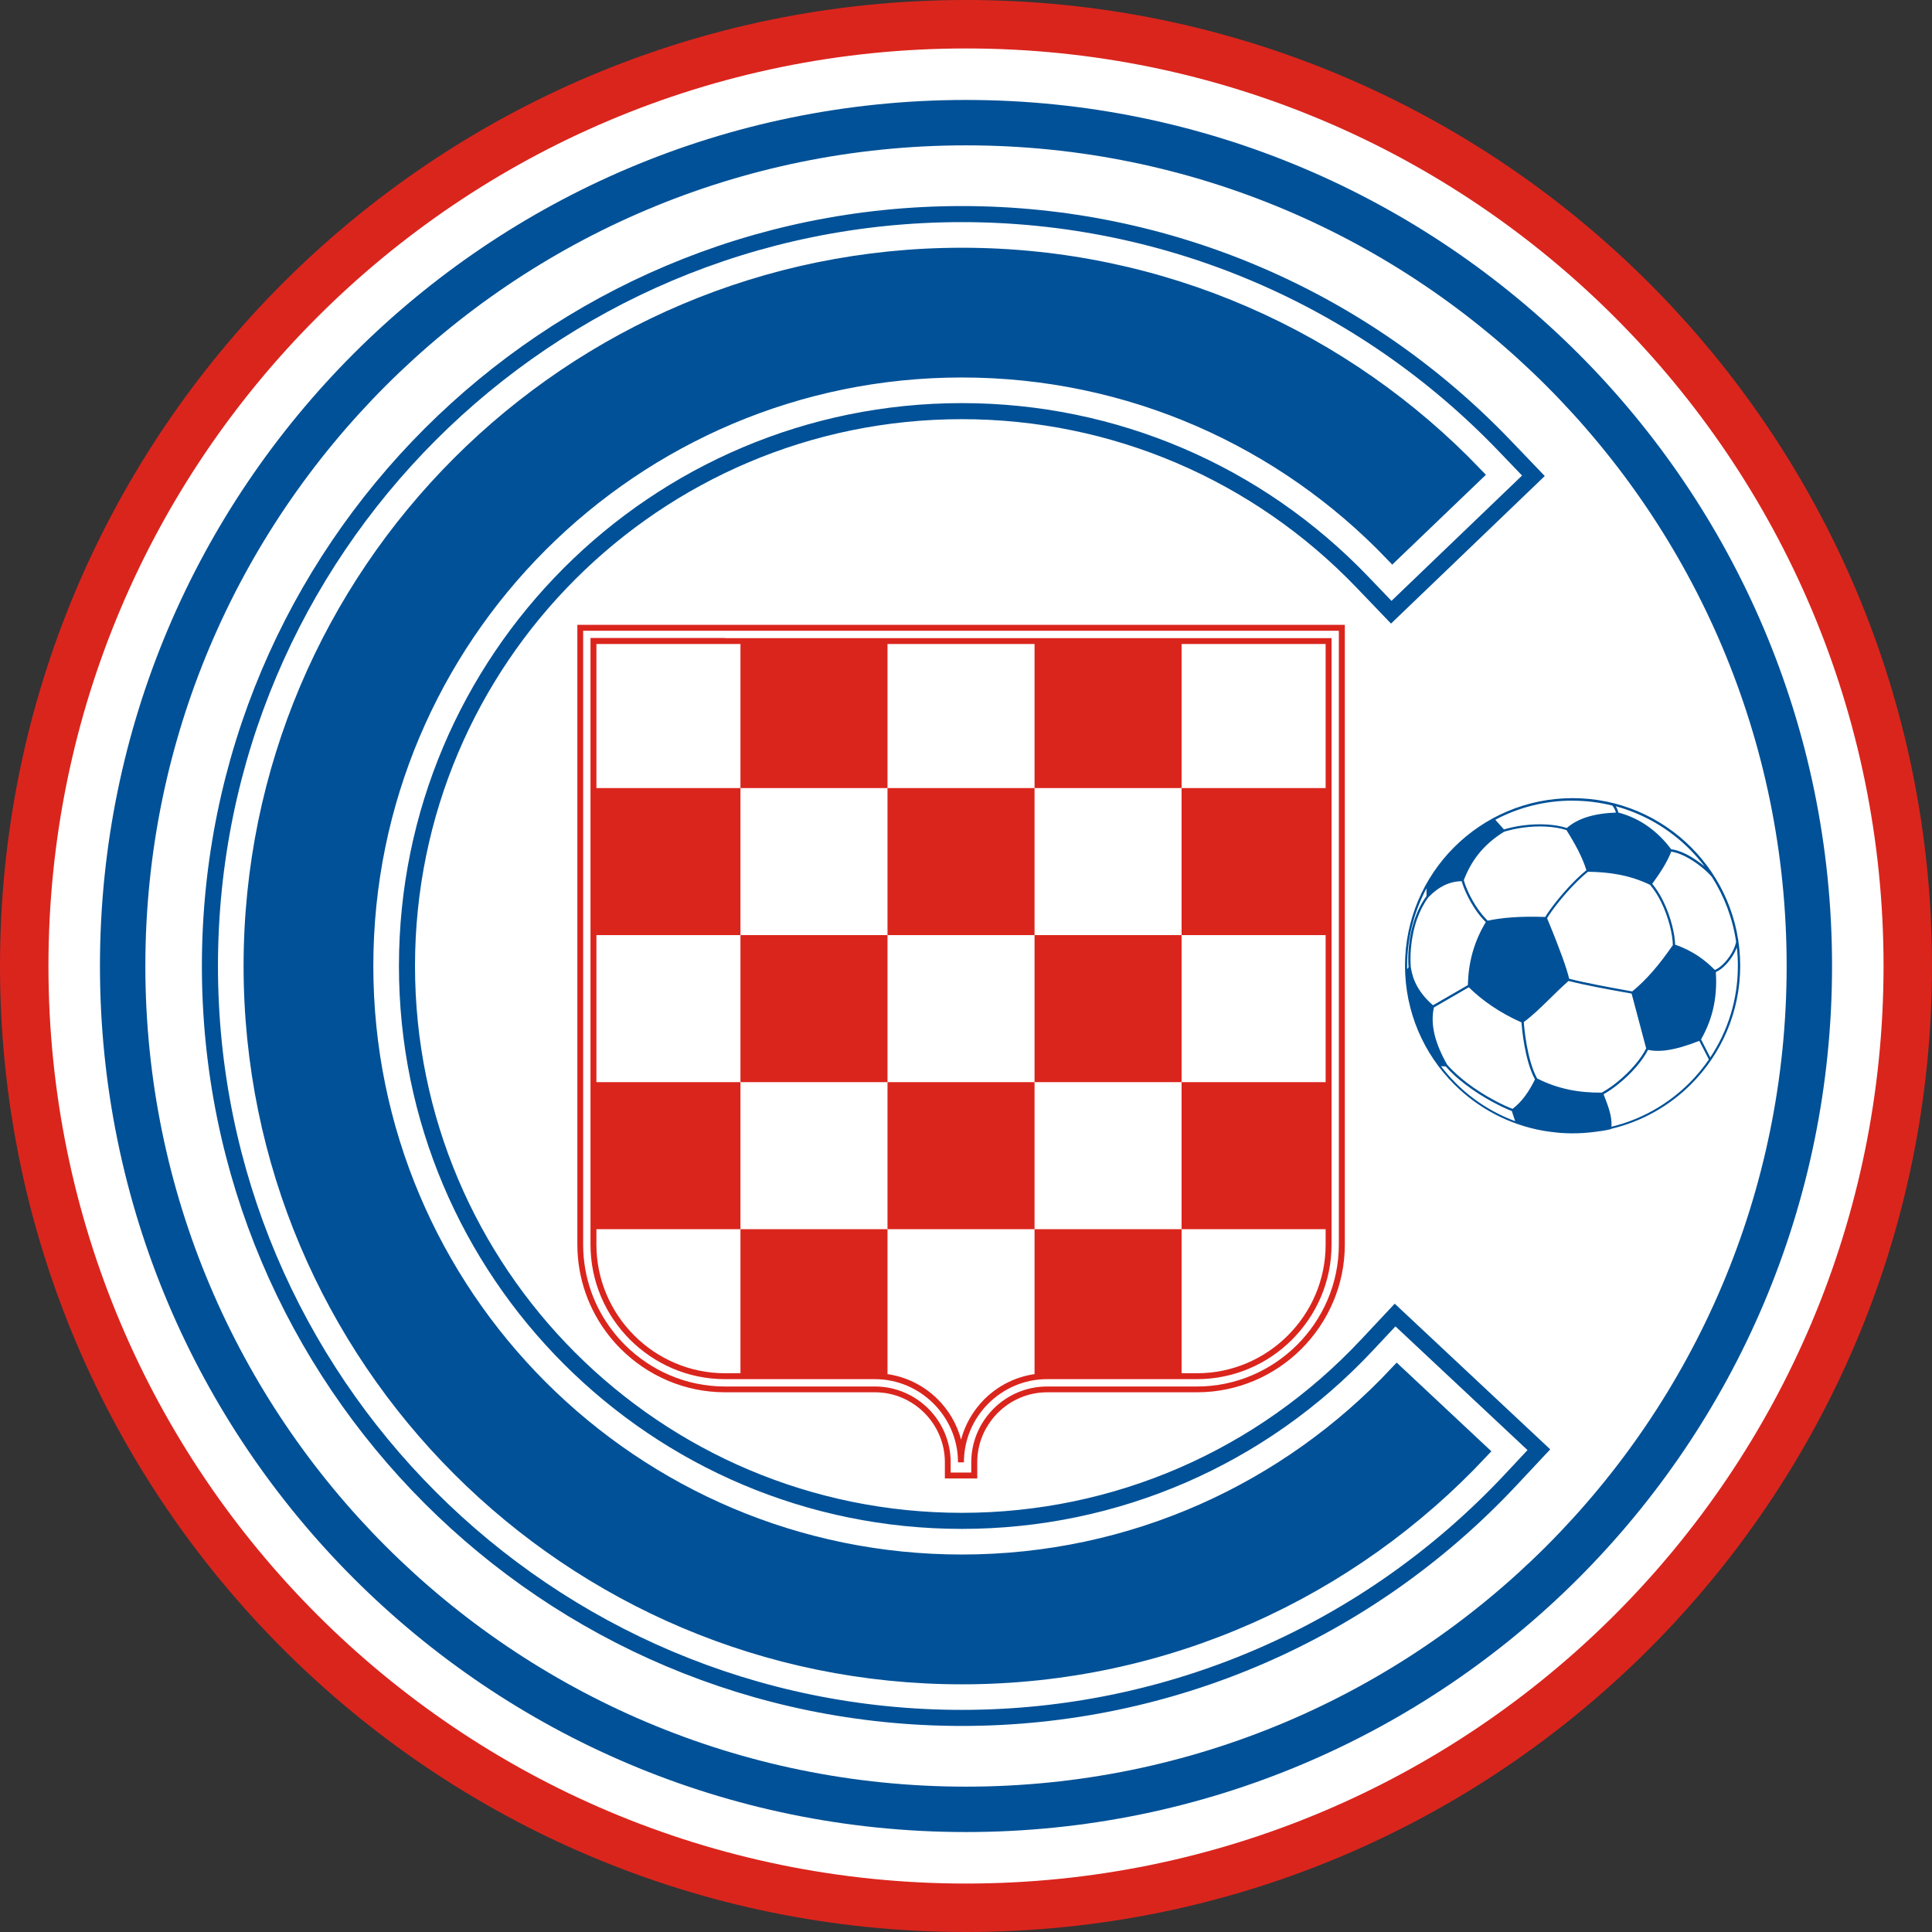
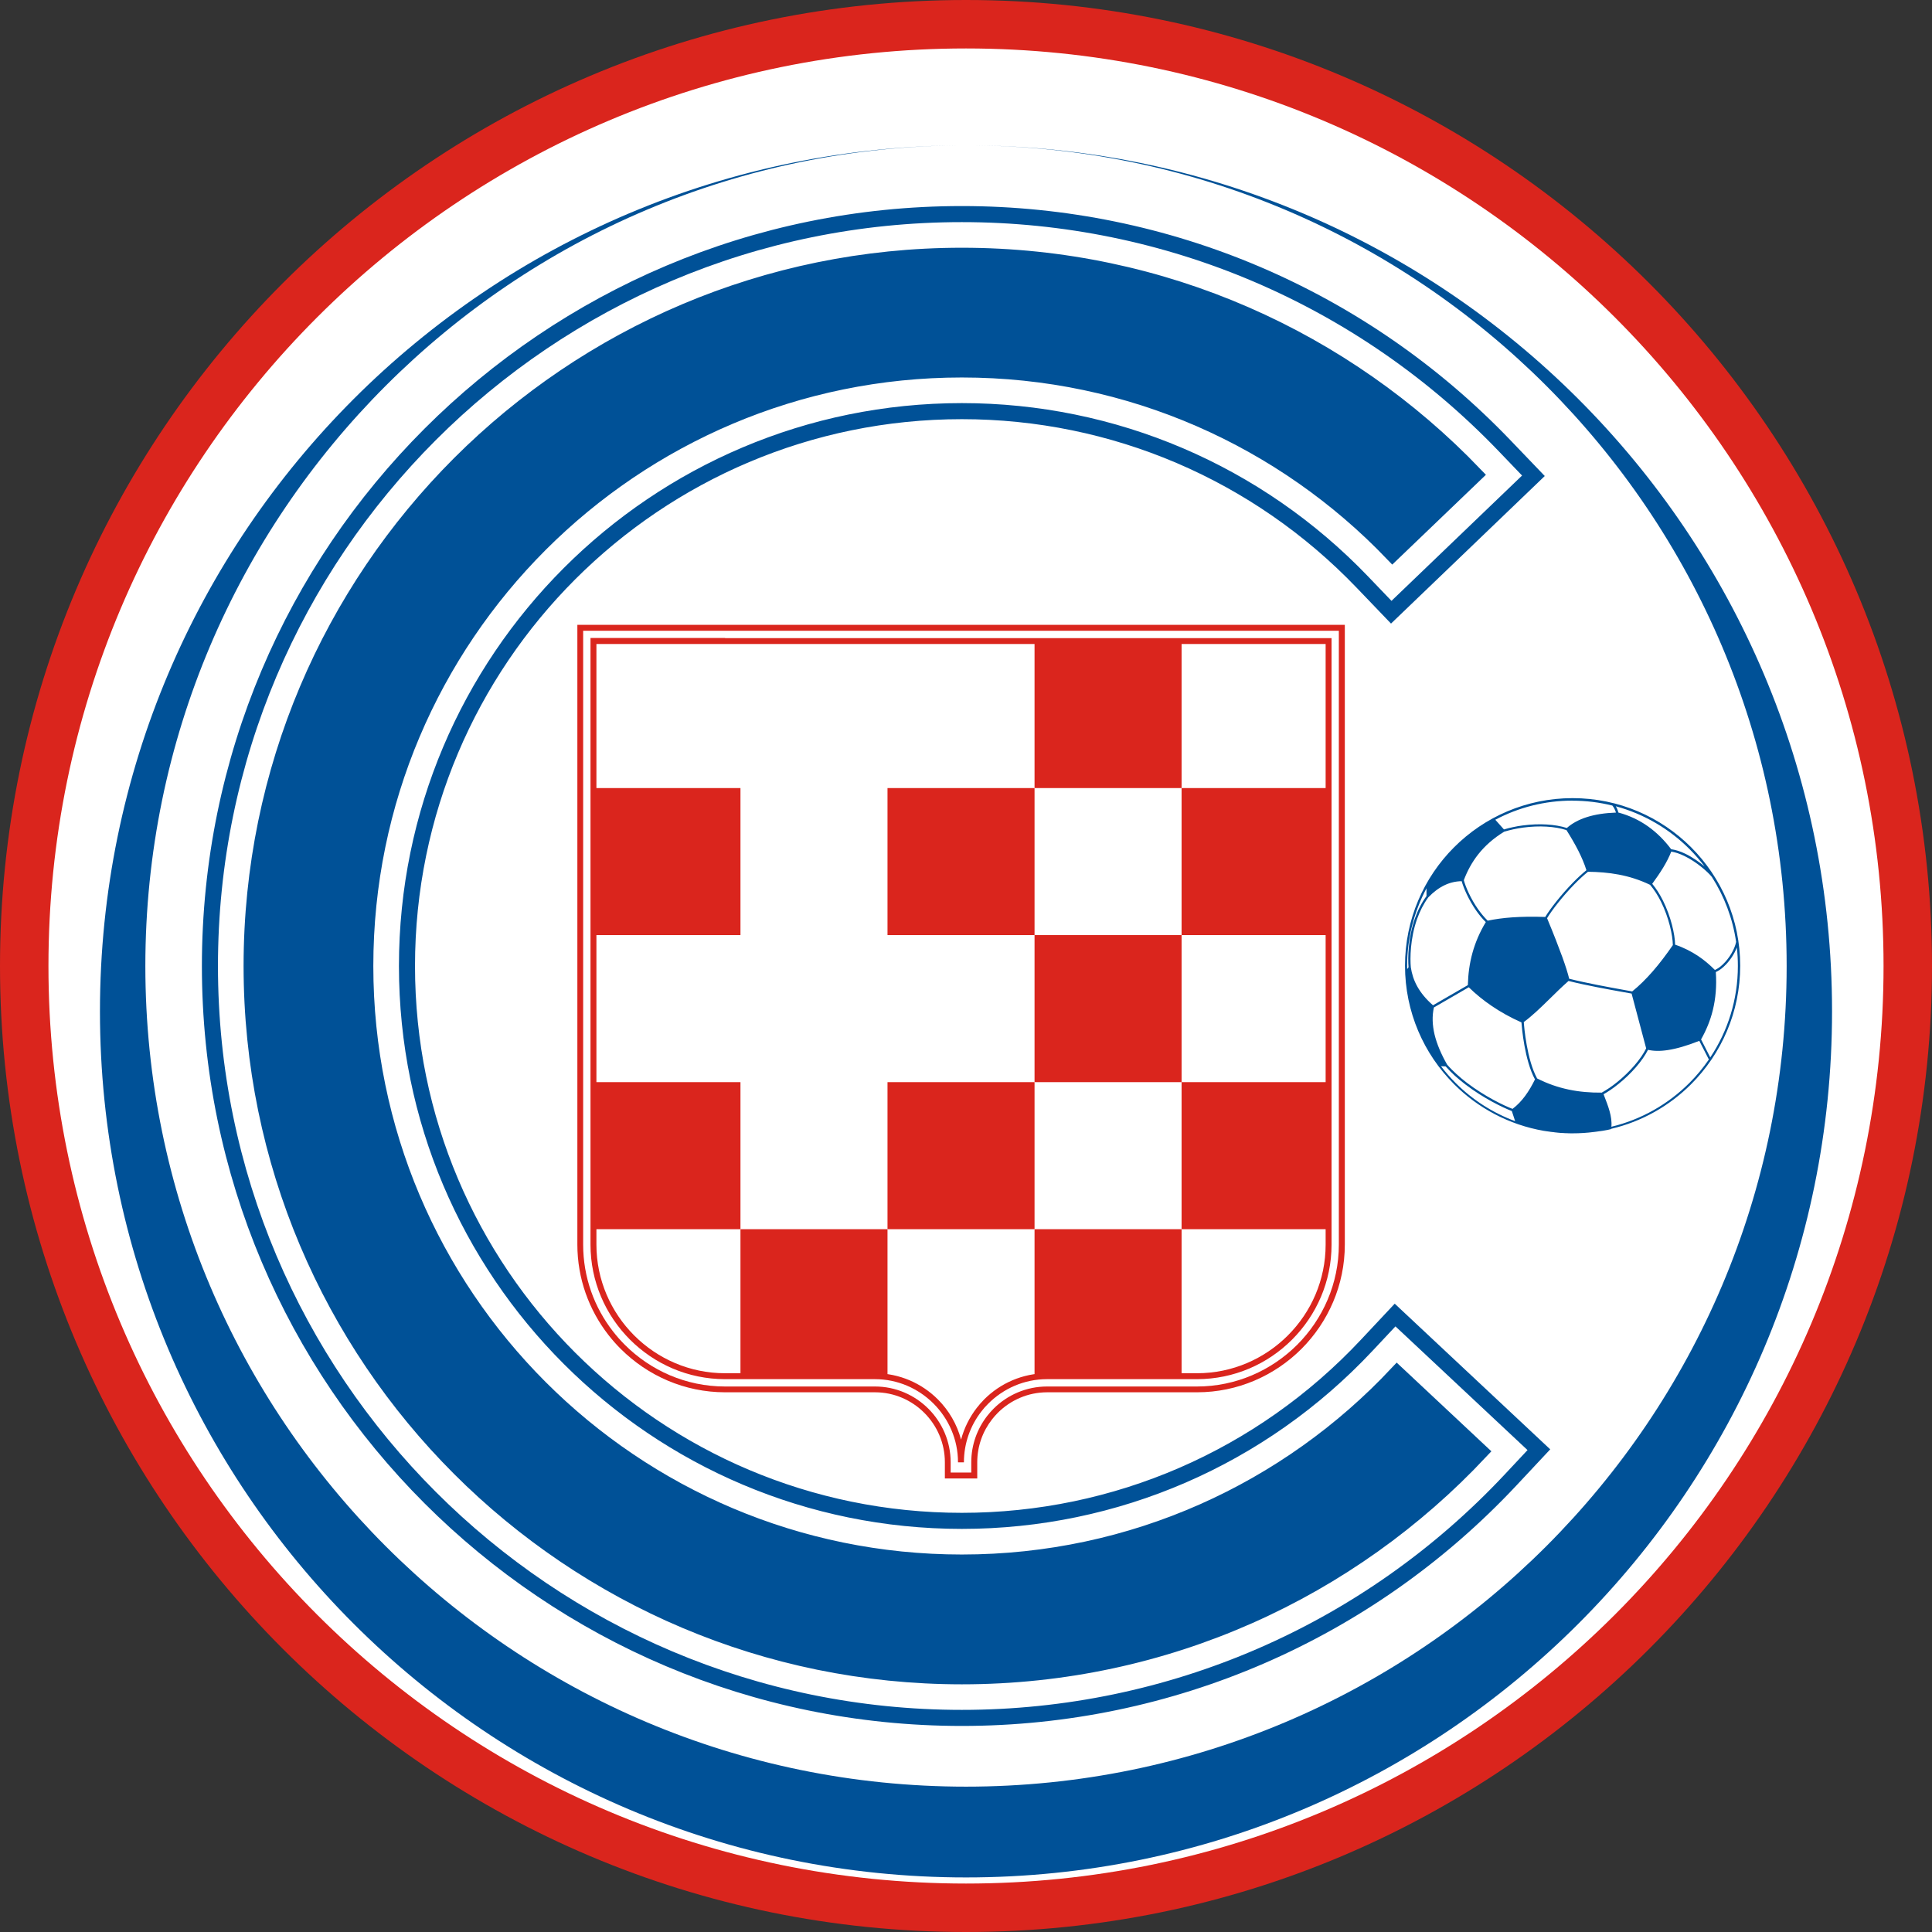
<svg xmlns="http://www.w3.org/2000/svg" xml:space="preserve" width="185px" height="185px" style="shape-rendering:geometricPrecision; text-rendering:geometricPrecision; image-rendering:optimizeQuality; fill-rule:evenodd; clip-rule:evenodd" viewBox="0 0 29.708 29.708">
  <rect x="0" y="0" width="29.708" height="29.708" fill="#333333" stroke="none" />
  <defs>
    <style type="text/css">
   
    .str0 {stroke:#005197;stroke-width:0.247}
    .fil0 {fill:#DA251D}
    .fil1 {fill:white}
    .fil2 {fill:#005197}
    .fil3 {fill:#DA251D;fill-rule:nonzero}
    .fil4 {fill:#005197;fill-rule:nonzero}
   
  </style>
  </defs>
  <g id="Layer_x0020_1">
    <g id="_90172432">
      <path id="_90201960" class="fil0" d="M14.854 0c-8.202,0 -14.854,6.652 -14.854,14.854 0,8.202 6.652,14.854 14.854,14.854 8.202,0 14.854,-6.652 14.854,-14.854 0,-8.202 -6.652,-14.854 -14.854,-14.854z" />
      <path id="_90200648" class="fil1" d="M14.854 0.745c-7.791,0 -14.109,6.318 -14.109,14.109 0,7.791 6.318,14.109 14.109,14.109 7.791,0 14.109,-6.318 14.109,-14.109 0,-7.791 -6.318,-14.109 -14.109,-14.109z" />
-       <path id="_90197488" class="fil2" d="M14.854 2.235c-6.968,0 -12.619,5.651 -12.619,12.619 0,6.968 5.651,12.619 12.619,12.619 6.968,0 12.619,-5.651 12.619,-12.619 0,-6.968 -5.651,-12.619 -12.619,-12.619zm0 -0.698c-7.354,0 -13.317,5.964 -13.317,13.317 0,7.354 5.964,13.317 13.317,13.317 7.354,0 13.317,-5.964 13.317,-13.317 0,-7.354 -5.964,-13.317 -13.317,-13.317z" />
+       <path id="_90197488" class="fil2" d="M14.854 2.235c-6.968,0 -12.619,5.651 -12.619,12.619 0,6.968 5.651,12.619 12.619,12.619 6.968,0 12.619,-5.651 12.619,-12.619 0,-6.968 -5.651,-12.619 -12.619,-12.619zc-7.354,0 -13.317,5.964 -13.317,13.317 0,7.354 5.964,13.317 13.317,13.317 7.354,0 13.317,-5.964 13.317,-13.317 0,-7.354 -5.964,-13.317 -13.317,-13.317z" />
      <g>
        <path id="_89777840" class="fil1 str0" d="M14.79 6.322c-4.712,0 -8.532,3.821 -8.532,8.532 0,4.712 3.821,8.532 8.532,8.532 2.367,0 4.606,-0.972 6.224,-2.698l0.438 -0.467 2.211 2.071 -0.438 0.468c-2.192,2.338 -5.228,3.656 -8.435,3.656 -6.384,0 -11.562,-5.178 -11.562,-11.562 0,-6.384 5.178,-11.562 11.562,-11.562 3.161,0 6.159,1.281 8.346,3.562l0.443 0.462 -2.186 2.098 -0.444 -0.463c-1.615,-1.684 -3.825,-2.629 -6.159,-2.629z" />
      </g>
      <path id="_90194592" class="fil2 str0" d="M14.79 5.681c-5.065,0 -9.173,4.108 -9.173,9.173 0,5.065 4.108,9.173 9.173,9.173 2.639,0 5.018,-1.116 6.692,-2.9l1.276 1.195c-1.993,2.125 -4.825,3.454 -7.967,3.454 -6.031,0 -10.922,-4.891 -10.922,-10.922 0,-6.03 4.891,-10.921 10.922,-10.921 3.098,0 5.895,1.291 7.883,3.364l-1.262 1.21c-1.67,-1.742 -4.019,-2.826 -6.622,-2.826z" />
      <path id="_90193464" class="fil1" d="M8.922 9.654l11.712 0 0 9.484c0,1.225 -1.002,2.227 -2.227,2.227l-2.304 0c-0.616,0 -1.12,0.504 -1.121,1.12l0 0.204 -0.407 0 0 -0.204c0,-0.616 -0.505,-1.12 -1.12,-1.12l-2.304 0c-1.226,0 -2.227,-1.002 -2.227,-2.227l0 -9.484z" />
      <path id="_90191240" class="fil3" d="M8.922 9.608l11.712 0 0.045 0 0 0.045 0 9.484 0 0 0 0 -0 0c0,0.625 -0.256,1.193 -0.667,1.605 -0.412,0.411 -0.98,0.667 -1.605,0.667l0 0 -0.001 0 -2.304 0 -0 0 0 -0c-0.295,0 -0.564,0.121 -0.759,0.316 -0.032,0.032 -0.062,0.066 -0.089,0.101 -0.142,0.182 -0.227,0.411 -0.227,0.658l0 0.204 0 0.046 -0.045 0 -0.407 0 -0.046 0 0 -0.046 0 -0.204 0 -0 0 0c0,-0.295 -0.121,-0.564 -0.316,-0.759l0 0c-0.195,-0.195 -0.463,-0.316 -0.758,-0.316l0 0 -0.001 0 -2.304 0 -0 0 0 -0c-0.625,-0 -1.193,-0.256 -1.605,-0.667 -0.067,-0.067 -0.13,-0.138 -0.188,-0.213l0 0c-0.3,-0.385 -0.479,-0.869 -0.479,-1.392l0 0 0 -9.484 0 -0.045 0.045 0zm11.666 0.091l-11.621 0 0 9.439 0 0c0,0.503 0.172,0.967 0.46,1.336l0 0c0.056,0.072 0.116,0.14 0.181,0.205 0.395,0.395 0.941,0.641 1.541,0.641l0 -0 0 0 2.304 0 0.001 0 0 0c0.32,0 0.611,0.131 0.822,0.342l0 0c0.211,0.211 0.342,0.503 0.342,0.823l0 0 0 0 0 0.158 0.317 0 0 -0.158c0,-0.268 0.092,-0.516 0.246,-0.714 0.031,-0.039 0.063,-0.076 0.096,-0.109 0.211,-0.211 0.503,-0.342 0.823,-0.342l0 -0 0 0 2.304 0 0.001 0 0 0c0.6,-0 1.145,-0.246 1.541,-0.641 0.395,-0.395 0.641,-0.941 0.641,-1.541l-0 0 0 -0 0 0 0 -9.439z" />
      <path id="_90190448" class="fil1" d="M11.149 9.857l7.257 0 2.024 0 0 2.024 0 4.012 0 3.245c0,1.113 -0.911,2.024 -2.024,2.024l-1.64 0 -0.665 0c-0.728,0 -1.324,0.596 -1.324,1.324 0,-0.728 -0.596,-1.324 -1.324,-1.324l-0.42 0 -1.884 0c-1.113,0 -2.024,-0.911 -2.024,-2.024l0 -3.245 0 -4.012 0 -2.024 2.024 0z" />
      <path id="_90178112" class="fil3" d="M11.149 9.812l7.257 0 2.024 0 0.045 0 0 0.046 0 2.024 -0 0 0 4.012 0 3.245 0 0 0 0 -0 0c0,0.569 -0.233,1.086 -0.608,1.461 -0.375,0.375 -0.892,0.607 -1.461,0.607l0 0 -0.001 0 -1.64 0 -0.665 0 -0 0 0 -0c-0.351,0 -0.671,0.144 -0.903,0.376 -0.039,0.038 -0.074,0.078 -0.106,0.12 -0.169,0.217 -0.269,0.489 -0.269,0.783l0 0 0 0 -0 0 -0.091 0 -0 0 0 -0 0 0c-0,-0.351 -0.144,-0.671 -0.376,-0.903 -0.232,-0.232 -0.551,-0.376 -0.902,-0.376l0 0 -0.001 0 -0.42 0 -1.884 0 -0 0 0 -0c-0.569,0 -1.086,-0.233 -1.461,-0.608 -0.375,-0.375 -0.607,-0.892 -0.607,-1.461l-0 0 0 -0.001 0 0 0 -3.245 0 -4.012 -0 0 0 -2.024 0 -0.046 0.045 0 2.024 0zm7.257 0.091l-7.257 0 -1.978 0 0 1.978 -0 0 0 4.012 0 3.245 0 0 0 0.001 -0 0c0,0.543 0.223,1.038 0.581,1.396 0.359,0.359 0.853,0.581 1.397,0.581l0 -0 0 0 1.884 0 0.42 0 0.001 0 0 0c0.376,0 0.719,0.154 0.967,0.402 0.169,0.169 0.294,0.381 0.357,0.619 0.048,-0.18 0.132,-0.347 0.243,-0.49 0.036,-0.046 0.073,-0.089 0.113,-0.129 0.248,-0.248 0.59,-0.402 0.967,-0.402l0 -0 0 0 0.665 0 1.64 0 0.001 0 0 0c0.544,0 1.038,-0.223 1.396,-0.581 0.359,-0.359 0.581,-0.853 0.581,-1.397l-0 0 0 -0 0 0 0 -3.245 0 -4.012 -0 0 0 -1.978 -1.978 0z" />
-       <polygon id="_90177624" class="fil0" points="13.647,9.857 11.386,9.857 11.386,12.118 13.647,12.118 " />
      <polygon id="_90176672" class="fil0" points="18.169,9.857 15.908,9.857 15.908,12.118 18.169,12.118 " />
      <polygon id="_90175720" class="fil0" points="9.126,14.379 11.386,14.379 11.386,12.118 9.126,12.118 " />
      <polygon id="_90174632" class="fil0" points="13.647,14.379 15.908,14.379 15.908,12.118 13.647,12.118 " />
      <polygon id="_90183096" class="fil0" points="18.169,14.379 20.43,14.379 20.43,12.118 18.169,12.118 " />
-       <polygon id="_90182608" class="fil0" points="13.647,14.379 11.386,14.379 11.386,16.64 13.647,16.64 " />
      <polygon id="_90181656" class="fil0" points="18.169,14.379 15.908,14.379 15.908,16.64 18.169,16.64 " />
      <polygon id="_90180704" class="fil0" points="9.126,18.901 11.386,18.901 11.386,16.64 9.126,16.64 " />
      <polygon id="_90179752" class="fil0" points="13.647,18.901 15.908,18.901 15.908,16.64 13.647,16.64 " />
      <polygon id="_90189720" class="fil0" points="18.169,18.901 20.43,18.901 20.43,16.64 18.169,16.64 " />
      <polygon id="_90189048" class="fil0" points="13.647,18.901 11.386,18.901 11.386,21.161 13.647,21.161 " />
      <polygon id="_90188256" class="fil0" points="18.169,18.901 15.908,18.901 15.908,21.161 18.169,21.161 " />
      <path id="_90172552" class="fil4" d="M21.694 14.875c0.015,0.098 0.045,0.197 0.1,0.295 0.054,0.096 0.131,0.192 0.241,0.288l0.536 -0.31c0.004,-0.169 0.026,-0.335 0.071,-0.497 0.045,-0.161 0.112,-0.319 0.205,-0.472 -0.025,-0.025 -0.05,-0.051 -0.073,-0.079 -0.026,-0.031 -0.051,-0.064 -0.075,-0.098 -0.115,-0.165 -0.194,-0.347 -0.223,-0.452 -0.09,0.001 -0.177,0.021 -0.26,0.06 -0.087,0.041 -0.171,0.103 -0.251,0.186l-0.001 0.001 0 0c-0.039,0.052 -0.072,0.108 -0.101,0.164 -0.029,0.057 -0.053,0.115 -0.074,0.173 -0.105,0.299 -0.108,0.603 -0.095,0.741l0 0zm2.486 -2.564l0 0 0 -0c-0.429,0 -0.832,0.106 -1.187,0.294l0.133 0.149c0.046,-0.014 0.092,-0.025 0.138,-0.035 0.049,-0.011 0.1,-0.02 0.15,-0.026 0.253,-0.034 0.5,-0.019 0.679,0.039 0.164,-0.146 0.416,-0.225 0.755,-0.237 -0.001,-0.005 -0.003,-0.01 -0.005,-0.016l0 0c-0.01,-0.031 -0.03,-0.068 -0.05,-0.092 -0.197,-0.049 -0.402,-0.075 -0.614,-0.075l0 0 -0 0zm-2.246 1.35c-0.189,0.356 -0.297,0.762 -0.297,1.193l0 0 0 0 0 0 -0 0c0,0.016 0,0.032 0.001,0.048l0.021 -0.029c-0.012,-0.143 -0.008,-0.449 0.098,-0.75 0.021,-0.06 0.046,-0.12 0.076,-0.178 0.029,-0.057 0.063,-0.113 0.102,-0.166l0 -0.118zm0.223 2.733c0.069,0.091 0.144,0.177 0.225,0.258 0.257,0.257 0.569,0.459 0.916,0.588l-0.051 -0.156c-0.132,-0.05 -0.435,-0.195 -0.713,-0.408 -0.055,-0.042 -0.11,-0.087 -0.162,-0.134 -0.05,-0.046 -0.098,-0.094 -0.142,-0.144l-0.073 -0.003zm2.621 0.932c0.462,-0.111 0.875,-0.349 1.2,-0.674 0.11,-0.11 0.21,-0.231 0.299,-0.36 -0.02,-0.039 -0.099,-0.191 -0.147,-0.287 -0.195,0.077 -0.351,0.121 -0.48,0.141 -0.126,0.02 -0.226,0.016 -0.309,-0.003 -0.084,0.168 -0.256,0.366 -0.453,0.524 -0.039,0.032 -0.08,0.062 -0.12,0.09 -0.037,0.025 -0.074,0.048 -0.11,0.069l0.006 0.016 0 0c0.064,0.165 0.129,0.329 0.114,0.483zm1.521 -1.067c0.268,-0.402 0.424,-0.886 0.424,-1.405l0 0 0 -0 0 0 0 0c0,-0.096 -0.005,-0.191 -0.016,-0.285 -0.039,0.103 -0.112,0.213 -0.198,0.292 -0.021,0.02 -0.043,0.038 -0.066,0.053 -0.019,0.013 -0.039,0.024 -0.059,0.033 0.015,0.221 -0.004,0.411 -0.045,0.581 -0.041,0.17 -0.105,0.318 -0.182,0.455 0.042,0.083 0.112,0.219 0.141,0.276zm0.397 -1.775c-0.053,-0.364 -0.183,-0.703 -0.373,-1 -0.065,-0.08 -0.236,-0.231 -0.421,-0.321 -0.036,-0.017 -0.072,-0.033 -0.109,-0.045 -0.032,-0.01 -0.063,-0.018 -0.094,-0.023 -0.033,0.082 -0.075,0.165 -0.125,0.247 -0.05,0.082 -0.107,0.165 -0.168,0.248 0.031,0.037 0.059,0.077 0.086,0.118 0.029,0.046 0.056,0.093 0.08,0.142 0.121,0.244 0.183,0.516 0.186,0.676 0.138,0.047 0.252,0.107 0.352,0.173 0.099,0.066 0.183,0.139 0.26,0.216 0.018,-0.008 0.036,-0.018 0.054,-0.03 0.021,-0.014 0.042,-0.031 0.062,-0.05 0.103,-0.095 0.187,-0.237 0.21,-0.351zm-0.479 -1.153c-0.073,-0.098 -0.153,-0.19 -0.239,-0.276 -0.309,-0.309 -0.698,-0.539 -1.132,-0.657 0.013,0.021 0.024,0.045 0.031,0.067l0 0c0.002,0.008 0.005,0.015 0.006,0.021 0.001,0.003 0.001,0.006 0.002,0.008 0.171,0.046 0.322,0.118 0.456,0.213 0.135,0.096 0.253,0.214 0.356,0.351 0.035,0.005 0.071,0.014 0.107,0.025 0.038,0.012 0.076,0.028 0.113,0.046 0.111,0.054 0.217,0.129 0.3,0.199zm-4.168 2.16c-0.03,0.133 -0.024,0.272 0.01,0.417 0.036,0.148 0.102,0.302 0.193,0.462 0.044,0.051 0.093,0.099 0.144,0.146 0.051,0.047 0.105,0.091 0.159,0.133 0.275,0.21 0.573,0.353 0.703,0.402 0.073,-0.055 0.137,-0.122 0.193,-0.198 0.057,-0.077 0.107,-0.163 0.152,-0.255 -0.16,-0.295 -0.202,-0.798 -0.208,-0.877 -0.168,-0.074 -0.317,-0.158 -0.452,-0.249 -0.133,-0.09 -0.252,-0.187 -0.358,-0.291l-0.537 0.311zm2.724 1.871l-0 0 -0.012 0.003 -0 0 0 0c-0.009,0.002 -0.018,0.004 -0.027,0.006l-0.002 0.001 -0 0 -0 0 -0.001 0c-0.01,0.002 -0.02,0.004 -0.03,0.006l-0.001 0 -0 0 -0.001 0 -0.016 0.003c-0.015,0.003 -0.03,0.006 -0.045,0.008l-0.001 0 -0.001 0 -0.001 0c-0.008,0.002 -0.016,0.003 -0.024,0.004l-0.001 0 -0 0 -0.002 0 -0 0 -0.001 0 -0 0 -0.001 0 0 0 -0.001 0c-0.009,0.002 -0.018,0.003 -0.027,0.004l-0.007 0.001c-0.009,0.001 -0.018,0.003 -0.027,0.004l-0.001 0c-0.01,0.002 -0.021,0.003 -0.031,0.004l-0.001 0c-0.107,0.014 -0.217,0.021 -0.328,0.021l-0 0 -0 0 -0 0 0 -0c-0.011,0 -0.021,0 -0.032,-0l-0.001 0 -0.002 0c-0.009,-0 -0.018,-0 -0.028,-0.001l-0.007 -0c-0.009,-0 -0.017,-0 -0.026,-0.001l-0.006 -0c-0.009,-0 -0.018,-0.001 -0.027,-0.001l-0.008 -0.001c-0.008,-0 -0.017,-0.001 -0.025,-0.001l-0.006 -0c-0.009,-0.001 -0.019,-0.001 -0.028,-0.002l-0.008 -0.001c-0.008,-0.001 -0.017,-0.002 -0.025,-0.002l-0.007 -0.001 -0.02 -0.002 -0.018 -0.002 -0.013 -0.002 -0.017 -0.002 -0.018 -0.002 -0.011 -0.001c-0.006,-0.001 -0.013,-0.002 -0.019,-0.003 -0.019,-0.002 -0.038,-0.005 -0.057,-0.008l-0.007 -0.001c-0.009,-0.002 -0.017,-0.003 -0.026,-0.004l-0.001 -0 -0 0c-0.534,-0.092 -1.013,-0.35 -1.38,-0.717 -0.466,-0.466 -0.755,-1.111 -0.755,-1.822l0 0 0 -0 0 0 0 0c0,-0.712 0.289,-1.356 0.755,-1.822 0.466,-0.466 1.111,-0.755 1.822,-0.755l0 0 0 0 0 0 0 0c0.712,0 1.356,0.289 1.822,0.755 0.466,0.466 0.755,1.111 0.755,1.822l0 0 0 0 0 0 -0 0c0,0.712 -0.289,1.356 -0.755,1.822 -0.333,0.333 -0.756,0.575 -1.23,0.686zm-1.342 -1.646c0.005,0.075 0.047,0.578 0.205,0.867 0.157,0.08 0.319,0.136 0.485,0.171 0.166,0.035 0.336,0.049 0.509,0.047 0.039,-0.022 0.079,-0.047 0.118,-0.073 0.04,-0.027 0.08,-0.057 0.118,-0.088 0.196,-0.158 0.366,-0.354 0.447,-0.519l-0.224 -0.843c-0.036,-0.007 -0.077,-0.014 -0.123,-0.022 -0.221,-0.04 -0.569,-0.102 -0.847,-0.172 -0.107,0.095 -0.203,0.189 -0.293,0.278 -0.136,0.133 -0.261,0.255 -0.395,0.354zm0.655 -2.952c-0.174,-0.057 -0.418,-0.072 -0.667,-0.038 -0.049,0.007 -0.098,0.015 -0.147,0.026 -0.049,0.011 -0.097,0.023 -0.143,0.037 -0.168,0.103 -0.297,0.22 -0.397,0.346 -0.099,0.125 -0.17,0.259 -0.223,0.399 0.026,0.101 0.104,0.283 0.22,0.448 0.023,0.032 0.047,0.064 0.073,0.095 0.024,0.028 0.048,0.055 0.074,0.08 0.11,-0.023 0.234,-0.041 0.379,-0.051 0.146,-0.01 0.313,-0.013 0.506,-0.006 0.075,-0.125 0.244,-0.342 0.425,-0.527 0.036,-0.037 0.073,-0.073 0.109,-0.106 0.033,-0.03 0.066,-0.059 0.099,-0.086 -0.03,-0.097 -0.073,-0.197 -0.124,-0.299 -0.053,-0.104 -0.115,-0.21 -0.183,-0.318zm0.333 0.64c-0.033,0.026 -0.067,0.056 -0.102,0.088 -0.036,0.033 -0.072,0.068 -0.108,0.105 -0.18,0.184 -0.347,0.4 -0.42,0.522 0.104,0.25 0.179,0.444 0.234,0.595 0.053,0.147 0.086,0.254 0.106,0.336 0.278,0.07 0.623,0.132 0.843,0.172 0.05,0.009 0.094,0.017 0.126,0.023 0.107,-0.086 0.212,-0.19 0.316,-0.309 0.105,-0.12 0.207,-0.256 0.309,-0.403 -0.002,-0.155 -0.062,-0.425 -0.182,-0.667 -0.024,-0.048 -0.05,-0.094 -0.078,-0.138 -0.028,-0.043 -0.058,-0.084 -0.09,-0.122 -0.164,-0.079 -0.325,-0.128 -0.484,-0.158 -0.158,-0.03 -0.315,-0.041 -0.47,-0.043z" />
    </g>
  </g>
</svg>